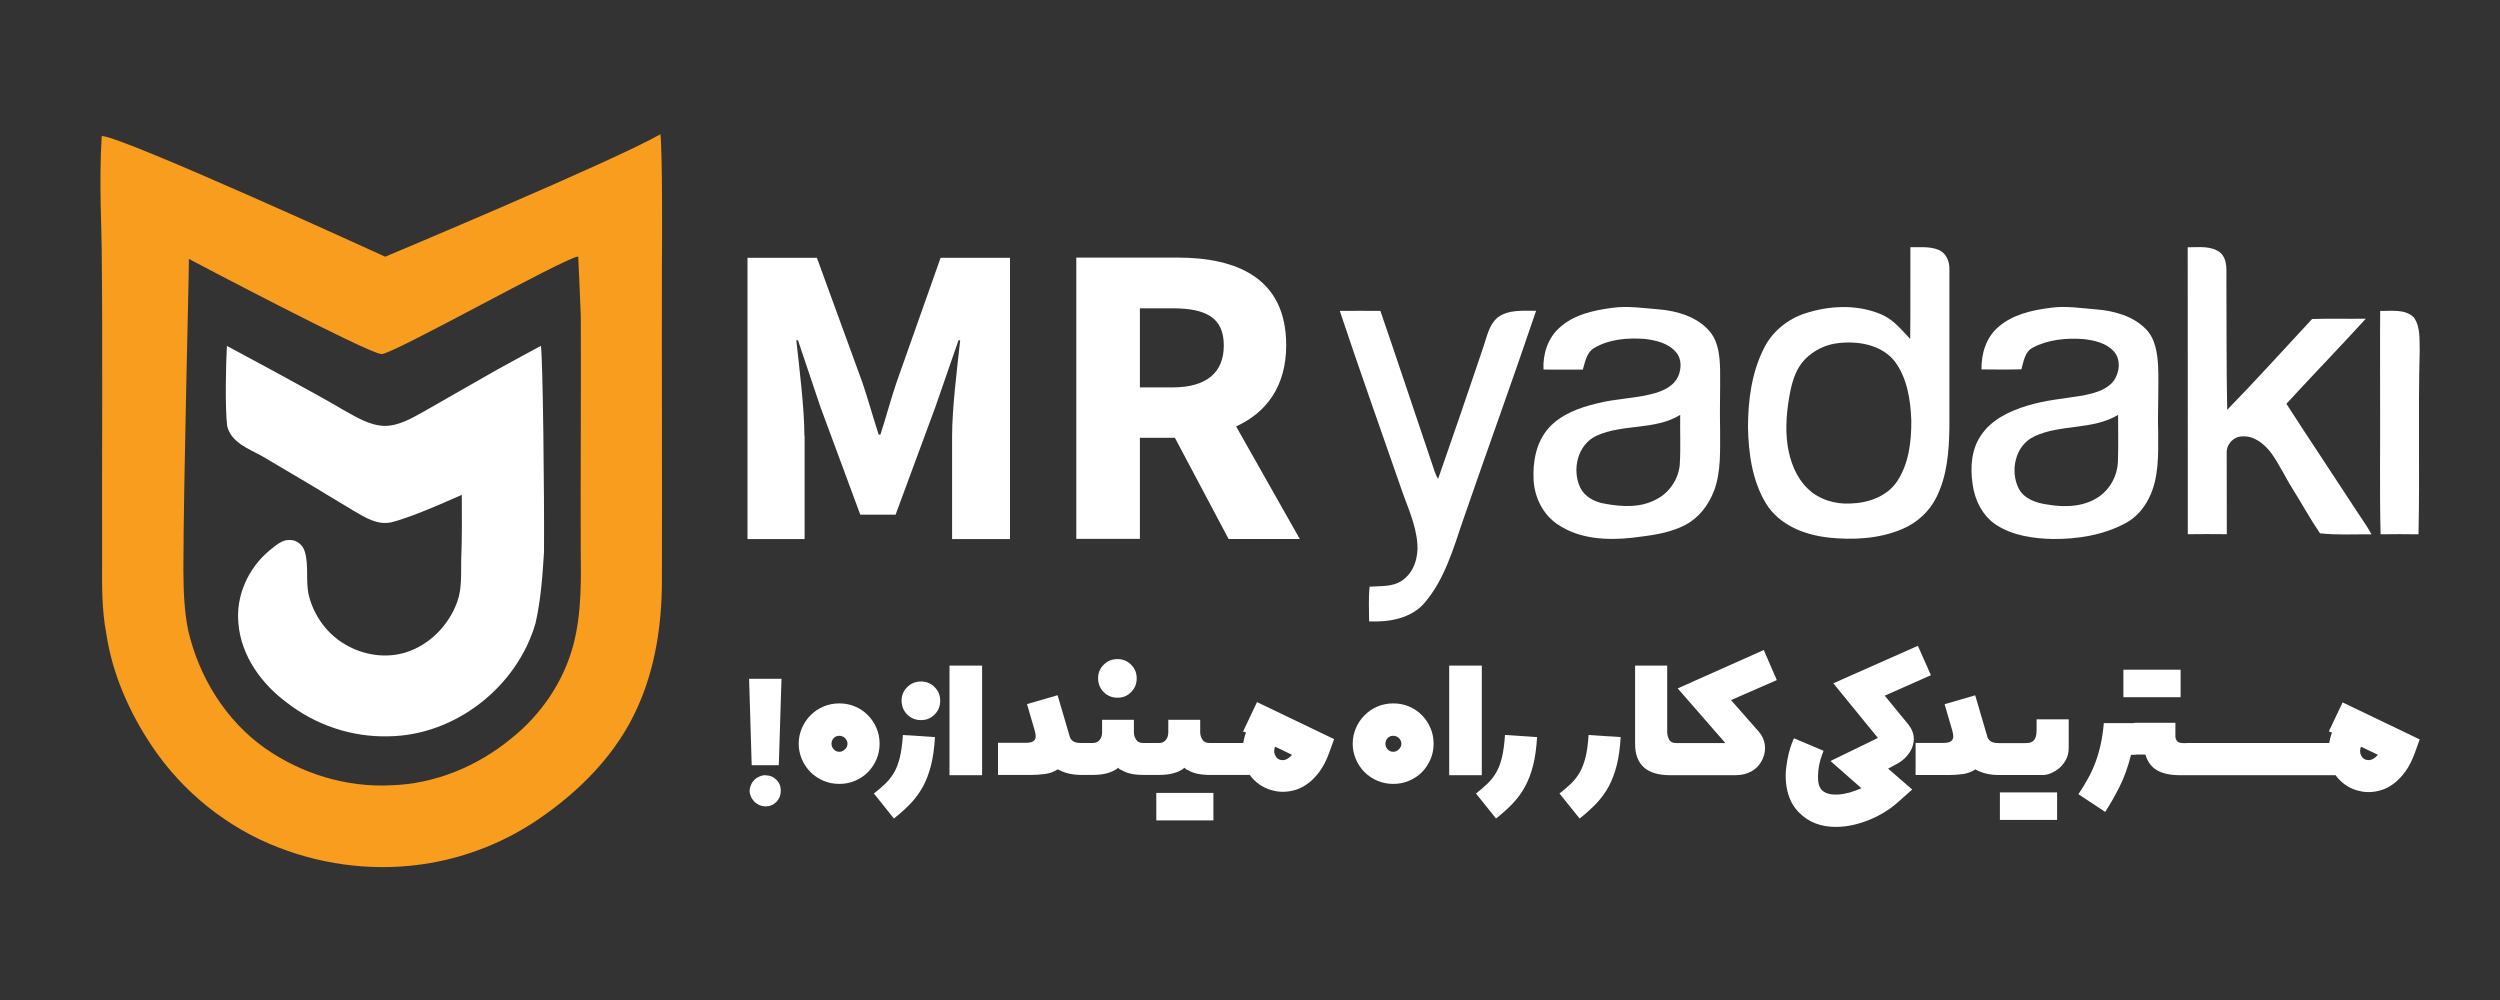
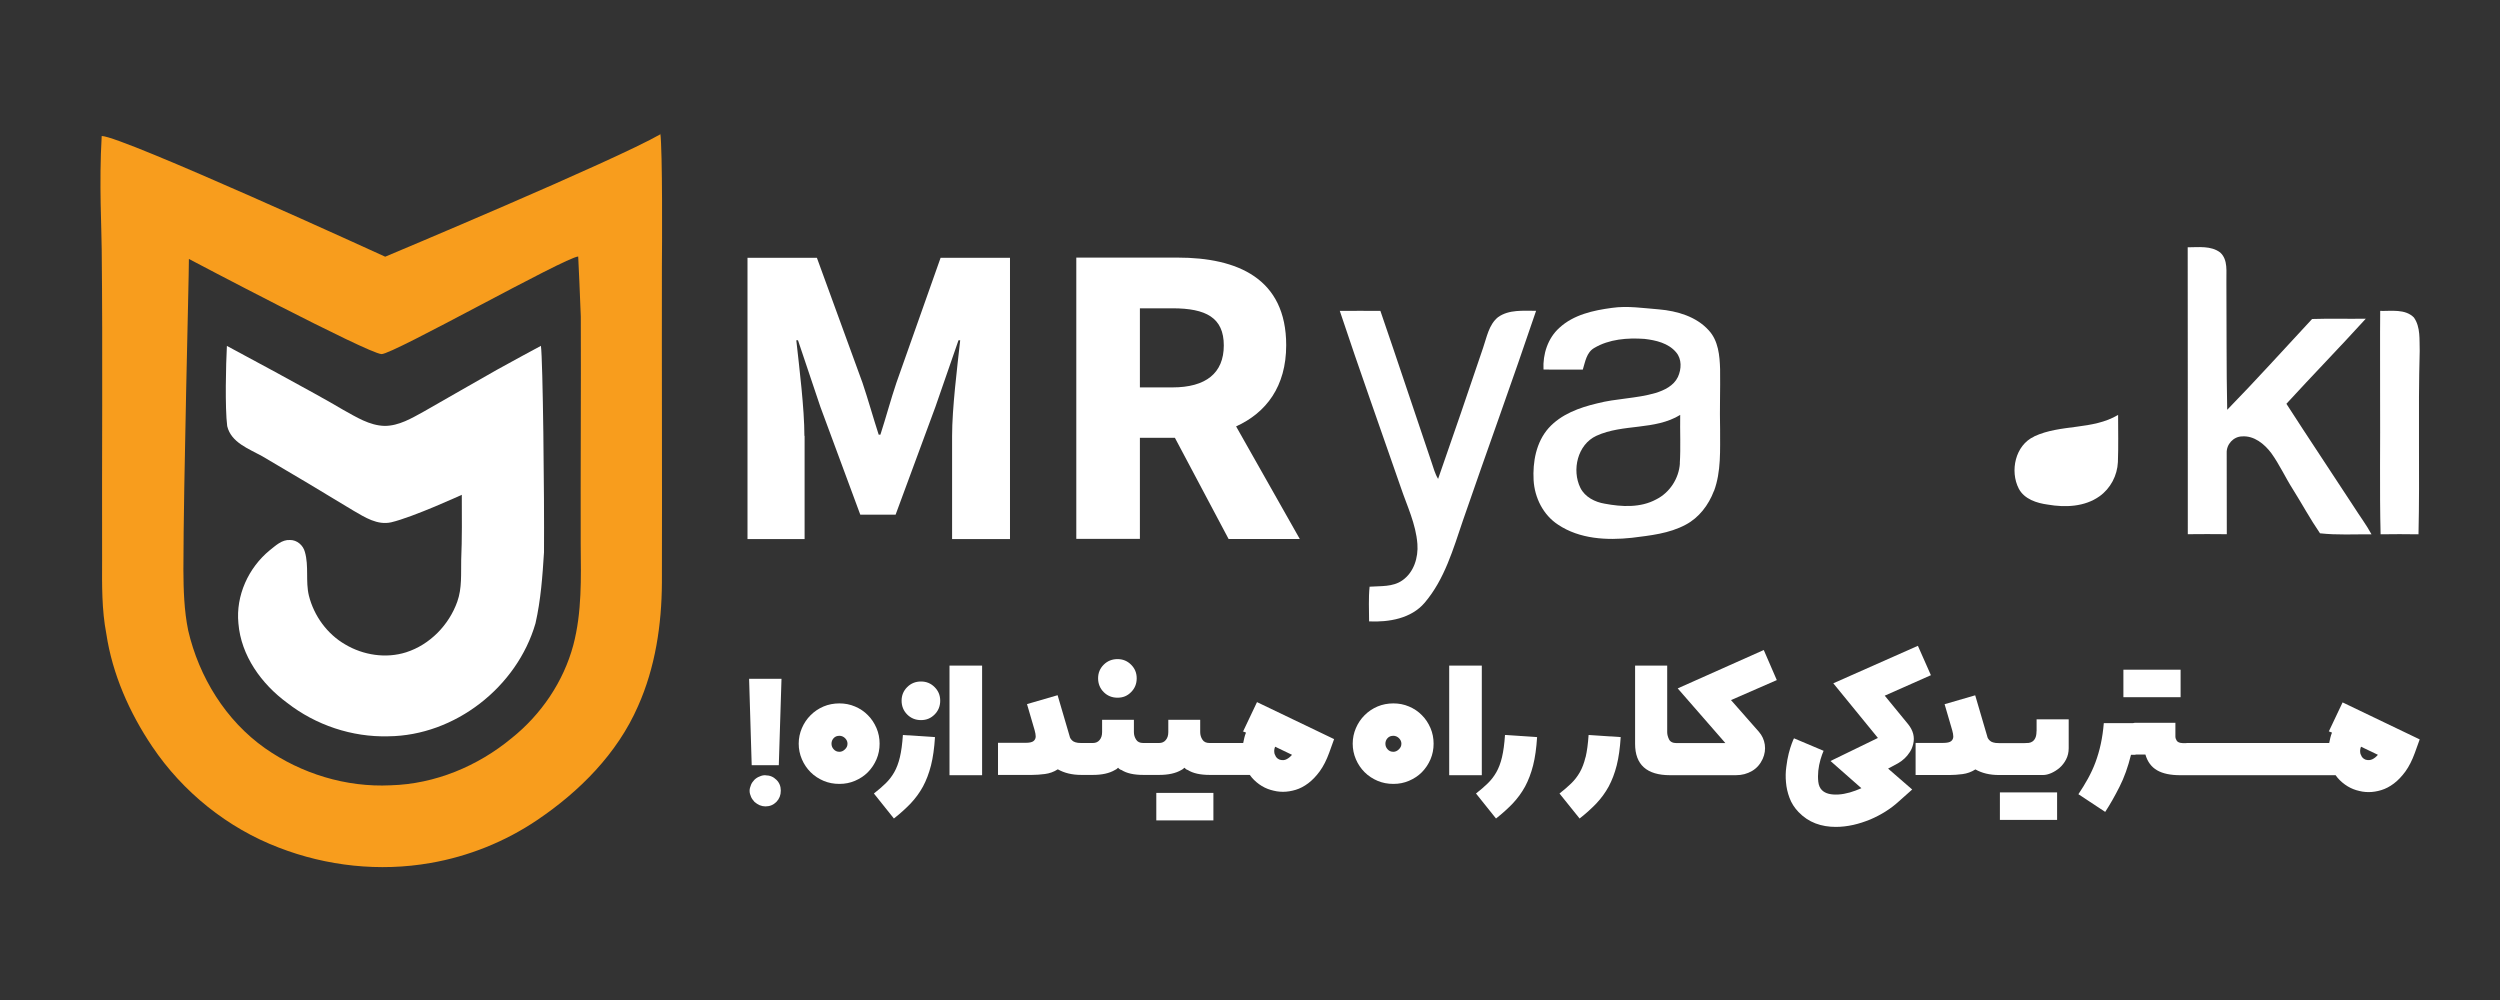
<svg xmlns="http://www.w3.org/2000/svg" version="1.1" viewBox="0 0 250 100">
  <rect x="0" y="0" width="250" height="100" fill="#333333" stroke="none" />
  <defs>
    <style>
      .st0 {
        fill: #fff;
      }

      .st1 {
        fill: #f89d1d;
      }
    </style>
  </defs>
  <g id="Layer_1">
    <div id="in-page-channel-node-id" data-channel-name="in_page_channel_H6-UGa" />
  </g>
  <g id="Layer_2">
    <path class="st1" d="M66.03,13.31c.23,1.68.18,11.57.16,13.26-.02,10.56.03,21.13,0,31.69-.02,4.21-.66,8.49-2.39,12.36-2.07,4.74-5.85,8.53-10.09,11.39-3.2,2.16-6.86,3.63-10.67,4.29-5.07.89-10.37.32-15.16-1.54-5.13-1.96-9.6-5.56-12.66-10.11-2.28-3.39-3.98-7.23-4.59-11.28-.46-2.4-.43-4.86-.42-7.29-.03-10.38.07-20.76-.04-31.14,0-1.83-.28-6.64,0-11.34,1.99,0,28.35,12.07,28.35,12.07,0,0,22.99-9.63,27.53-12.25M18.89,25.89c0,2.25-.54,22.16-.55,31.08.01,2.03.07,4.08.48,6.08,1.08,4.65,3.75,9,7.68,11.77,3.63,2.55,8.11,3.93,12.56,3.71,4.43-.12,8.72-1.91,12.11-4.72,2.95-2.36,5.18-5.64,6.16-9.3.87-3.29.77-6.72.74-10.08-.02-7.59.04-15.18.01-22.77-.04-1.38-.26-6.01-.26-6.01-1.35.1-18.55,9.8-19.67,9.76-1.41-.09-19.27-9.52-19.27-9.52Z" />
    <path class="st0" d="M54.09,34.57c.2,1.38.35,15.07.31,20.66-.15,2.38-.32,4.77-.85,7.1-1.84,6.37-8.06,11.24-14.72,11.3-3.63.1-7.26-1.12-10.12-3.35-2.56-1.88-4.61-4.71-4.87-7.95-.27-2.77,1-5.55,3.13-7.3.59-.46,1.21-1.08,2.03-1.03.7-.01,1.32.53,1.49,1.2.41,1.42.05,2.94.4,4.37.51,2.02,1.83,3.84,3.64,4.88,1.8,1.07,4.07,1.42,6.08.78,2.38-.76,4.29-2.73,5.12-5.07.48-1.35.36-2.79.39-4.19.09-2,.07-4.48.06-6.49,0,0-4.88,2.24-7.06,2.75-1.38.31-2.63-.5-3.77-1.16-3.03-1.84-6.07-3.66-9.13-5.45-1.33-.74-3.11-1.36-3.5-3.01-.23-1.84-.13-6.17-.03-8.02,0,0,9.01,4.82,11.64,6.4,1.29.71,2.61,1.56,4.13,1.6,1.44,0,2.71-.77,3.93-1.44,2.43-1.4,4.87-2.78,7.3-4.17.93-.53,4.39-2.39,4.39-2.39Z" />
    <g>
-       <path class="st0" d="M182.75,53.75c2.52.27,5.16.15,7.51-.86,1.45-.62,2.68-1.74,3.38-3.16,1.08-2.15,1.26-4.61,1.3-6.98,0-5.28,0-10.56,0-15.85.02-.76-.33-1.6-1.07-1.91-.89-.37-1.89-.25-2.83-.27-.02,3.06.02,6.12-.02,9.18-.87-.92-1.69-1.96-2.89-2.46-2.25-.96-4.84-.91-7.16-.24-1.9.5-3.62,1.76-4.52,3.52-1.28,2.46-1.65,5.29-1.65,8.02.05,2.63.43,5.38,1.83,7.66,1.3,2.08,3.76,3.07,6.11,3.34ZM179.04,39.09c.23-1.12.61-2.26,1.41-3.11.93-.98,2.23-1.59,3.58-1.69,1.94-.19,4.17.24,5.44,1.84,1.25,1.68,1.59,3.85,1.66,5.9.02,2.1-.24,4.33-1.42,6.11-1.02,1.52-2.9,2.16-4.65,2.21-1.55.09-3.17-.39-4.3-1.5-1.15-1.11-1.74-2.68-1.99-4.24-.28-1.84-.09-3.71.27-5.53Z" />
      <path class="st0" d="M222.68,53.42c0-2.71,0-5.42-.01-8.12-.04-.86.67-1.64,1.53-1.66,1.21-.09,2.23.75,2.92,1.66.83,1.15,1.42,2.46,2.18,3.65.91,1.45,1.73,2.97,2.7,4.38,1.7.19,3.44.09,5.15.1-.52-.96-1.18-1.83-1.76-2.75-2.24-3.44-4.53-6.85-6.75-10.3,2.62-2.86,5.33-5.64,7.94-8.51-1.79.03-3.58-.03-5.37.03-2.82,3.03-5.6,6.12-8.49,9.08-.09-4.27-.05-8.54-.08-12.81-.03-.99.19-2.18-.62-2.92-.92-.7-2.17-.52-3.25-.52.02,9.57,0,19.13.01,28.69,1.3-.02,2.6-.01,3.89,0Z" />
      <path class="st0" d="M171.39,49.13c.74-1.97.61-4.13.62-6.2-.05-2,.03-4.01,0-6.01-.04-1.35-.17-2.84-1.13-3.88-1.25-1.39-3.16-1.94-4.96-2.1-1.58-.12-3.16-.38-4.74-.15-1.86.25-3.82.68-5.24,1.99-1.16,1.04-1.67,2.64-1.59,4.17,1.31.03,2.62,0,3.93.01.24-.77.37-1.72,1.14-2.16,1.49-.89,3.32-1.03,5.02-.91,1.14.13,2.4.42,3.17,1.34.59.68.54,1.69.18,2.47-.42.88-1.36,1.33-2.24,1.6-1.91.56-3.92.54-5.84,1.04-1.77.42-3.6,1.08-4.85,2.47-1.25,1.41-1.6,3.39-1.5,5.21.1,1.75.96,3.48,2.45,4.45,2.15,1.44,4.88,1.58,7.38,1.31,1.83-.23,3.73-.42,5.38-1.31,1.33-.7,2.29-1.97,2.82-3.37ZM167.99,46.34c-.1,1.5-1.01,2.92-2.37,3.6-1.57.85-3.44.75-5.14.43-.98-.16-1.98-.66-2.44-1.58-.88-1.78-.29-4.34,1.6-5.21,2.66-1.22,5.84-.53,8.38-2.09-.03,1.62.06,3.23-.04,4.85Z" />
-       <path class="st0" d="M199.67,52.52c1.65,1.05,3.66,1.33,5.59,1.38,2.48.02,5.02-.38,7.23-1.55,1.06-.54,1.88-1.47,2.4-2.53,1.02-2.01.93-4.34.93-6.53-.07-2.25.08-4.5-.01-6.75-.08-1.28-.29-2.7-1.24-3.65-1.29-1.3-3.15-1.8-4.92-1.95-1.52-.11-3.05-.38-4.58-.16-1.86.23-3.83.67-5.27,1.95-1.2,1.04-1.68,2.67-1.65,4.21,1.33.01,2.66.03,3.99-.01.23-.78.33-1.76,1.15-2.17,1.54-.81,3.34-.98,5.06-.85,1.09.12,2.29.39,3.05,1.25.74.85.55,2.2-.12,3.04-.75.85-1.91,1.13-2.98,1.35-1.87.31-3.77.46-5.58,1.02-1.78.54-3.6,1.4-4.65,3.01-.95,1.41-1.05,3.2-.81,4.83.21,1.62,1.02,3.23,2.42,4.12ZM203.42,43.64c2.65-1.24,5.84-.62,8.39-2.15,0,1.57.04,3.15-.02,4.72-.06,1.34-.74,2.64-1.84,3.42-1.49,1.06-3.43,1.13-5.17.83-1.11-.15-2.34-.54-2.9-1.59-.91-1.76-.36-4.35,1.54-5.22Z" />
+       <path class="st0" d="M199.67,52.52ZM203.42,43.64c2.65-1.24,5.84-.62,8.39-2.15,0,1.57.04,3.15-.02,4.72-.06,1.34-.74,2.64-1.84,3.42-1.49,1.06-3.43,1.13-5.17.83-1.11-.15-2.34-.54-2.9-1.59-.91-1.76-.36-4.35,1.54-5.22Z" />
      <path class="st0" d="M141.74,54.4c.1,1.35-.35,2.84-1.51,3.64-.95.67-2.17.55-3.27.63-.12,1.15-.05,2.32-.05,3.47,1.98.09,4.21-.28,5.56-1.87,1.99-2.34,2.85-5.36,3.82-8.21,2.41-7,4.95-13.96,7.32-20.98-1.28.01-2.71-.15-3.81.64-.92.75-1.12,2-1.49,3.06-1.48,4.37-2.97,8.75-4.5,13.11-.32-.52-.46-1.11-.66-1.68-1.71-5.04-3.38-10.09-5.11-15.12-1.35-.01-2.7-.01-4.06,0,1.96,5.9,4.06,11.75,6.09,17.62.63,1.87,1.52,3.68,1.67,5.68Z" />
      <path class="st0" d="M238.05,53.43c1.26-.02,2.53-.02,3.8,0,.14-6.11-.05-12.22.12-18.33-.04-1.12.1-2.39-.58-3.35-.87-.88-2.25-.63-3.37-.66-.03,2.91,0,5.83-.01,8.74.03,4.53-.06,9.06.05,13.59Z" />
      <path class="st0" d="M80.44,43.59c0-2.74-.51-6.84-.81-9.56h.17l2.24,6.66,3.99,10.78h3.53l3.98-10.78,2.31-6.66h.17c-.3,2.72-.81,6.82-.81,9.56v10.32h5.79v-28.13h-6.94l-4.42,12.5c-.56,1.66-1.04,3.46-1.6,5.19h-.17c-.56-1.73-1.06-3.53-1.62-5.19l-4.56-12.5h-6.94v28.13h5.71v-10.32Z" />
      <path class="st0" d="M113.99,43.78h3.5l5.37,10.12h7.12l-6.37-11.26c3-1.36,5.01-3.98,5.01-8.12,0-6.69-4.89-8.76-10.86-8.76h-10.13v28.13h6.36v-10.12ZM113.99,30.83h3.25c3.35,0,5.14.93,5.14,3.71s-1.8,4.2-5.14,4.2h-3.25v-7.91Z" />
      <polygon class="st0" points="75.17 76.52 77.88 76.52 78.15 67.88 74.91 67.88 75.17 76.52" />
      <path class="st0" d="M76.54,77.52c-.2,0-.4.04-.58.13-.17.06-.34.16-.51.32-.15.16-.27.32-.34.49-.1.24-.15.44-.15.6,0,.12.01.23.04.33.03.09.07.2.11.31.07.16.19.32.34.49.17.15.34.25.51.33.2.08.39.12.58.12.44,0,.8-.15,1.1-.45.29-.3.44-.67.44-1.12s-.15-.81-.44-1.09c-.3-.3-.66-.45-1.1-.45Z" />
      <path class="st0" d="M87.96,74.37c0-.55-.1-1.07-.31-1.56-.21-.49-.49-.92-.86-1.29-.36-.37-.79-.66-1.29-.87-.49-.21-1.01-.31-1.56-.31s-1.1.1-1.59.31c-.49.21-.92.5-1.29.87-.37.37-.66.8-.87,1.29-.21.49-.32,1.01-.32,1.56s.11,1.07.32,1.56c.21.49.5.92.87,1.29.37.37.8.65,1.29.86.49.21,1.02.31,1.59.31s1.06-.1,1.56-.31c.49-.21.92-.49,1.29-.86.36-.37.65-.8.86-1.29.21-.49.31-1.01.31-1.56ZM84.5,74.93c-.16.16-.35.25-.55.25-.24,0-.43-.08-.58-.25-.15-.16-.22-.35-.22-.56s.07-.4.22-.56c.15-.16.34-.23.58-.23.2,0,.39.08.55.23.16.16.25.34.25.56s-.08.4-.25.56Z" />
      <path class="st0" d="M89.99,75.72c-.14.59-.33,1.09-.57,1.51-.24.42-.53.79-.86,1.11-.33.32-.72.66-1.17,1.01l2,2.5c.64-.5,1.2-1.01,1.68-1.51.48-.51.89-1.07,1.23-1.69.33-.62.6-1.32.8-2.11.2-.79.33-1.73.4-2.83l-3.21-.21c-.06.89-.16,1.63-.3,2.22Z" />
      <path class="st0" d="M92.1,68.15c-.55,0-1.01.19-1.38.56-.37.37-.56.82-.56,1.36s.19,1.01.56,1.38c.37.37.83.56,1.38.56s.99-.19,1.36-.56c.37-.37.56-.83.56-1.38s-.19-.99-.56-1.36c-.37-.37-.82-.56-1.36-.56Z" />
      <rect class="st0" x="94.95" y="66.56" width="3.26" height="10.96" />
      <path class="st0" d="M110.37,66.47c-.37.37-.56.82-.56,1.36s.19,1.01.56,1.38c.37.37.83.56,1.38.56s.99-.18,1.36-.56c.37-.37.56-.83.56-1.38s-.19-.99-.56-1.36c-.37-.37-.82-.56-1.36-.56s-1.01.19-1.38.56Z" />
      <rect class="st0" x="115.63" y="79.29" width="5.71" height="2.75" />
      <path class="st0" d="M124.27,73.13l.33.13c-.07.17-.13.35-.17.53-.04.18-.08.35-.11.51h-3.37c-.33,0-.57-.11-.71-.34-.15-.23-.22-.48-.22-.75v-1.23h-3.19v1.23c0,.33-.08.59-.25.79-.16.2-.39.3-.67.3h-1.59c-.33,0-.57-.11-.71-.34-.15-.23-.22-.48-.22-.75v-1.23h-3.18v1.23c0,.33-.08.59-.25.79-.16.2-.39.3-.67.3h-1.17c-.24,0-.43-.02-.57-.07-.14-.04-.25-.1-.33-.18-.08-.08-.14-.15-.18-.22-.04-.07-.07-.15-.08-.22l-1.2-4.09-3.06.89.76,2.6c.07.25.11.47.11.63,0,.19-.07.34-.21.46-.14.12-.41.18-.79.18h-2.77v3.21h3.41c.39,0,.82-.03,1.28-.09.46-.06.89-.21,1.29-.47.65.37,1.43.56,2.34.56h1.17c.91,0,1.64-.16,2.2-.49.11-.04.21-.12.32-.23.1.12.21.2.34.23.52.33,1.24.49,2.18.49h.76s0,0,0,0h.83c.91,0,1.65-.16,2.21-.49.1-.04.2-.12.31-.23.11.12.22.2.34.23.52.33,1.25.49,2.19.49h4.01c.25.36.56.66.93.93.36.26.75.45,1.16.57.2.06.4.1.6.14.2.03.4.05.62.05.42,0,.85-.07,1.28-.2.43-.13.85-.35,1.26-.66.41-.31.79-.71,1.15-1.2.36-.5.67-1.11.94-1.85l.49-1.36-7.71-3.7-1.38,2.91ZM127.51,74.67l1.69.81c-.16.19-.34.34-.54.44-.2.11-.43.12-.68.05-.08-.03-.17-.08-.26-.15s-.16-.18-.21-.32c-.07-.12-.09-.26-.09-.41,0-.15.04-.29.09-.42Z" />
      <path class="st0" d="M142.19,71.52c-.36-.37-.79-.66-1.29-.87-.49-.21-1.01-.31-1.56-.31s-1.1.1-1.59.31c-.49.21-.92.5-1.29.87-.37.37-.66.8-.87,1.29-.21.49-.32,1.01-.32,1.56s.11,1.07.32,1.56c.21.49.5.92.87,1.29.37.37.8.65,1.29.86.49.21,1.02.31,1.59.31s1.06-.1,1.56-.31c.49-.21.92-.49,1.29-.86.36-.37.65-.8.86-1.29.21-.49.31-1.01.31-1.56s-.1-1.07-.31-1.56c-.21-.49-.49-.92-.86-1.29ZM139.89,74.93c-.16.16-.35.25-.55.25-.24,0-.43-.08-.58-.25-.15-.16-.22-.35-.22-.56s.07-.4.22-.56c.15-.16.34-.23.58-.23.2,0,.39.08.55.23.16.16.25.34.25.56s-.08.4-.25.56Z" />
      <rect class="st0" x="144.92" y="66.56" width="3.26" height="10.96" />
      <path class="st0" d="M150.2,75.72c-.14.59-.33,1.09-.57,1.51-.24.42-.53.79-.86,1.11-.33.32-.72.66-1.17,1.01l2,2.5c.64-.5,1.2-1.01,1.68-1.51.48-.51.89-1.07,1.23-1.69.33-.62.6-1.32.8-2.11.2-.79.33-1.73.4-2.83l-3.21-.21c-.06.89-.16,1.63-.3,2.22Z" />
      <path class="st0" d="M158.55,75.72c-.14.59-.33,1.09-.57,1.51-.24.42-.53.79-.86,1.11-.33.32-.72.66-1.17,1.01l2.01,2.5c.64-.5,1.2-1.01,1.68-1.51.48-.51.89-1.07,1.23-1.69.33-.62.6-1.32.8-2.11.2-.79.33-1.73.4-2.83l-3.21-.21c-.06.89-.16,1.63-.3,2.22Z" />
      <path class="st0" d="M176.38,65l-8.61,3.84,4.77,5.47h-4.88c-.39,0-.64-.13-.76-.38-.12-.25-.18-.49-.18-.71v-6.66h-3.21v7.83c0,2.08,1.17,3.13,3.5,3.13h6.58c.6,0,1.13-.14,1.61-.42.48-.28.83-.69,1.07-1.21.21-.47.28-.95.21-1.43s-.27-.91-.59-1.28l-2.79-3.17,4.58-2-1.3-3Z" />
      <path class="st0" d="M188.49,69.56l4.6-2.04-1.3-2.94-8.46,3.75,4.45,5.45v.02l-4.73,2.3,3.09,2.72c-.39.17-.78.32-1.17.43-.4.11-.77.18-1.13.2-.36.02-.68,0-.96-.07-.28-.07-.51-.19-.69-.37-.2-.2-.32-.48-.36-.83-.04-.35-.04-.72,0-1.11.04-.39.12-.76.22-1.12.11-.36.21-.65.31-.87l-2.96-1.25c-.04.07-.12.25-.22.52s-.21.61-.31,1.01c-.1.4-.18.84-.24,1.34-.07.5-.08,1.01-.03,1.53.04.52.16,1.04.35,1.55.19.52.49.99.9,1.42.5.52,1.07.9,1.7,1.14.63.24,1.31.35,2.03.35.58,0,1.16-.07,1.75-.2.58-.13,1.15-.32,1.69-.54.54-.23,1.06-.5,1.55-.81.49-.31.92-.64,1.29-.98l1.36-1.21-2.41-2.09.34-.18c.2-.1.42-.22.65-.35.23-.13.45-.29.65-.48.2-.19.38-.4.53-.64.16-.24.27-.51.34-.81.17-.68,0-1.34-.49-1.96l-2.36-2.88Z" />
      <path class="st0" d="M203.65,73.13c0,.28-.04.49-.11.65-.07.16-.17.28-.28.36-.11.08-.24.13-.38.15-.14.01-.28.02-.41.02h-2.59c-.24,0-.43-.02-.57-.07-.14-.04-.25-.1-.33-.18-.08-.08-.14-.15-.18-.22-.04-.07-.07-.15-.08-.22l-1.2-4.09-3.06.89.76,2.6c.07.25.11.47.11.63,0,.19-.07.34-.21.46-.14.12-.41.18-.79.18h-2.77v3.21h3.41c.39,0,.82-.03,1.28-.09.46-.06.89-.21,1.29-.47.65.37,1.43.56,2.34.56h4.42c.25,0,.52-.06.82-.19.3-.13.58-.31.84-.53.26-.23.48-.51.65-.84.17-.33.26-.7.26-1.11v-2.9h-3.21v1.19Z" />
      <rect class="st0" x="199.99" y="79.24" width="5.72" height="2.75" />
      <rect class="st0" x="212.34" y="66.97" width="5.72" height="2.75" />
      <path class="st0" d="M232.87,73.13l.33.13c-.07.17-.13.35-.17.53-.04.18-.08.35-.11.51h-14.24s-.04,0-.06.01h-.35c-.3-.01-.49-.09-.59-.23-.09-.14-.14-.28-.14-.42v-1.38h-4.06s-.11.02-.17.03h-2.93c-.06.74-.16,1.43-.3,2.08-.14.65-.32,1.26-.53,1.83-.21.57-.47,1.12-.76,1.65-.29.53-.61,1.04-.95,1.55l2.68,1.77c.49-.75.96-1.58,1.43-2.51.47-.92.85-1.99,1.15-3.2h.45v-.03h.99c.21.73.6,1.25,1.17,1.58.57.33,1.34.49,2.32.49h15.53c.25.36.56.66.93.93.36.26.75.45,1.15.57.2.06.4.1.6.14.2.03.4.05.62.05.42,0,.85-.07,1.27-.2.43-.13.85-.35,1.26-.66.41-.31.79-.71,1.15-1.2.36-.5.67-1.11.94-1.85l.49-1.36-7.71-3.7-1.38,2.91ZM236.1,74.67l1.69.81c-.16.19-.34.34-.54.44s-.43.12-.68.05c-.08-.03-.17-.08-.26-.15-.09-.07-.16-.18-.21-.32-.07-.12-.09-.26-.09-.41,0-.15.04-.29.09-.42Z" />
    </g>
  </g>
</svg>